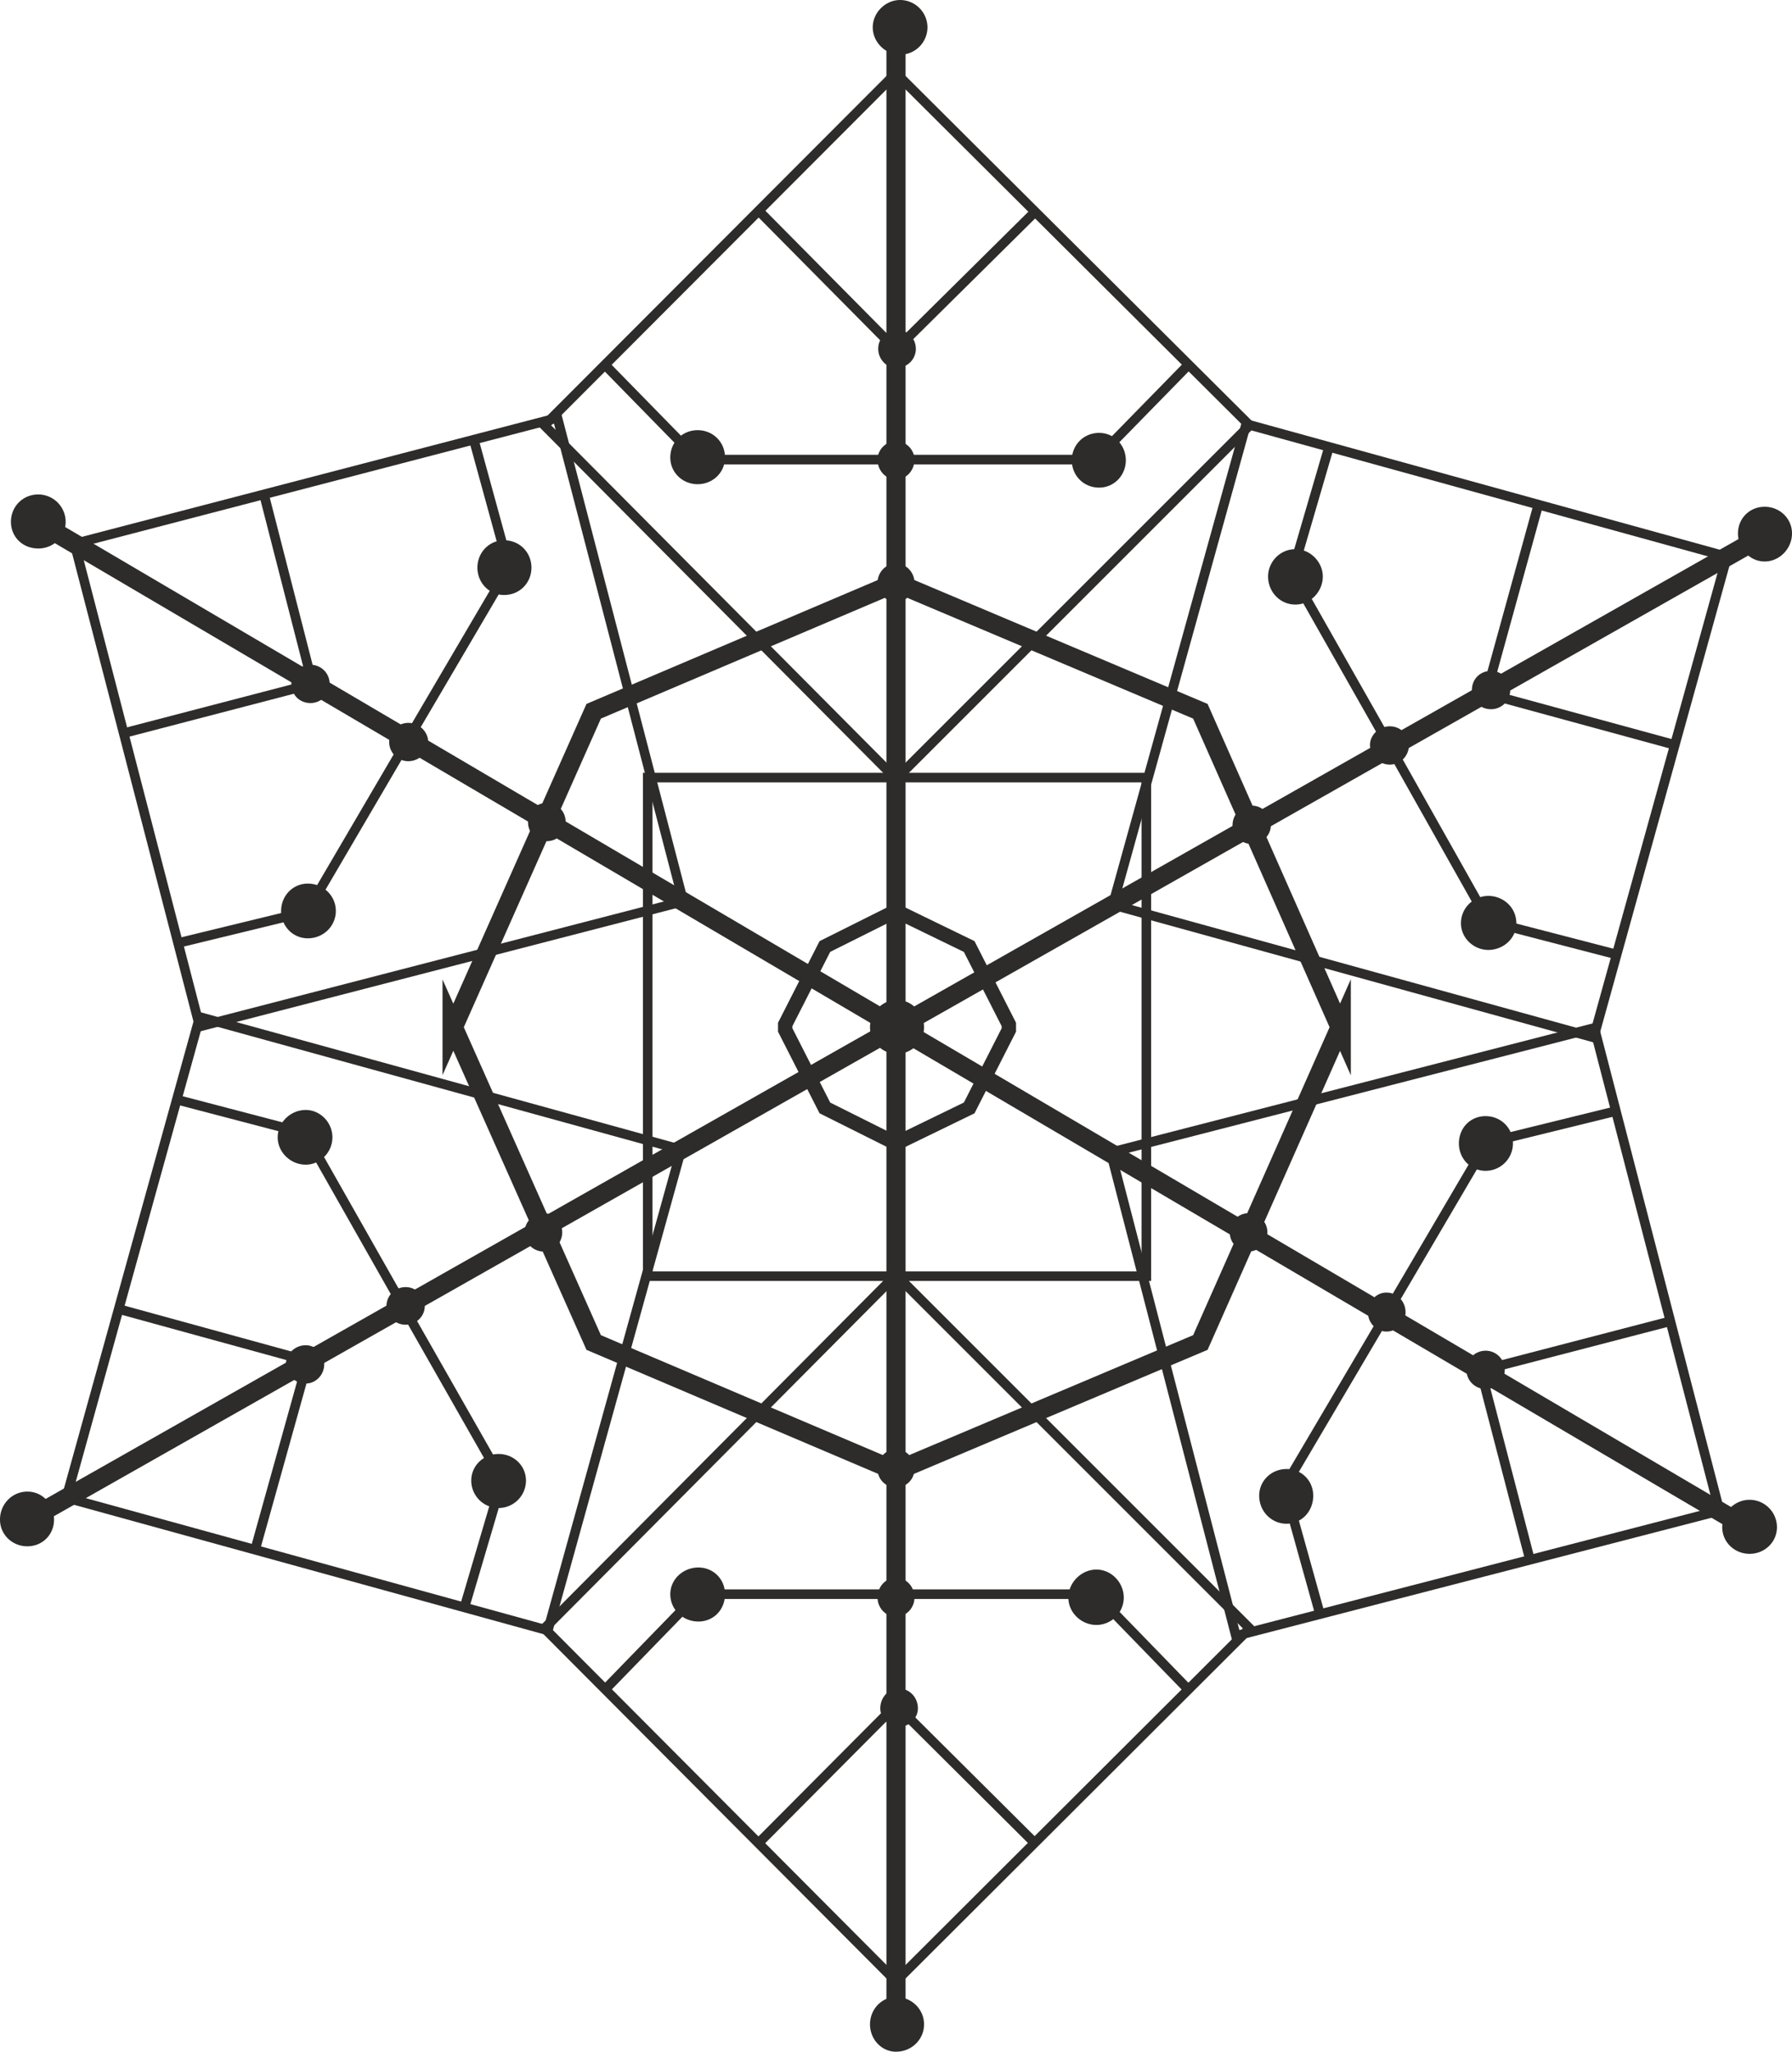
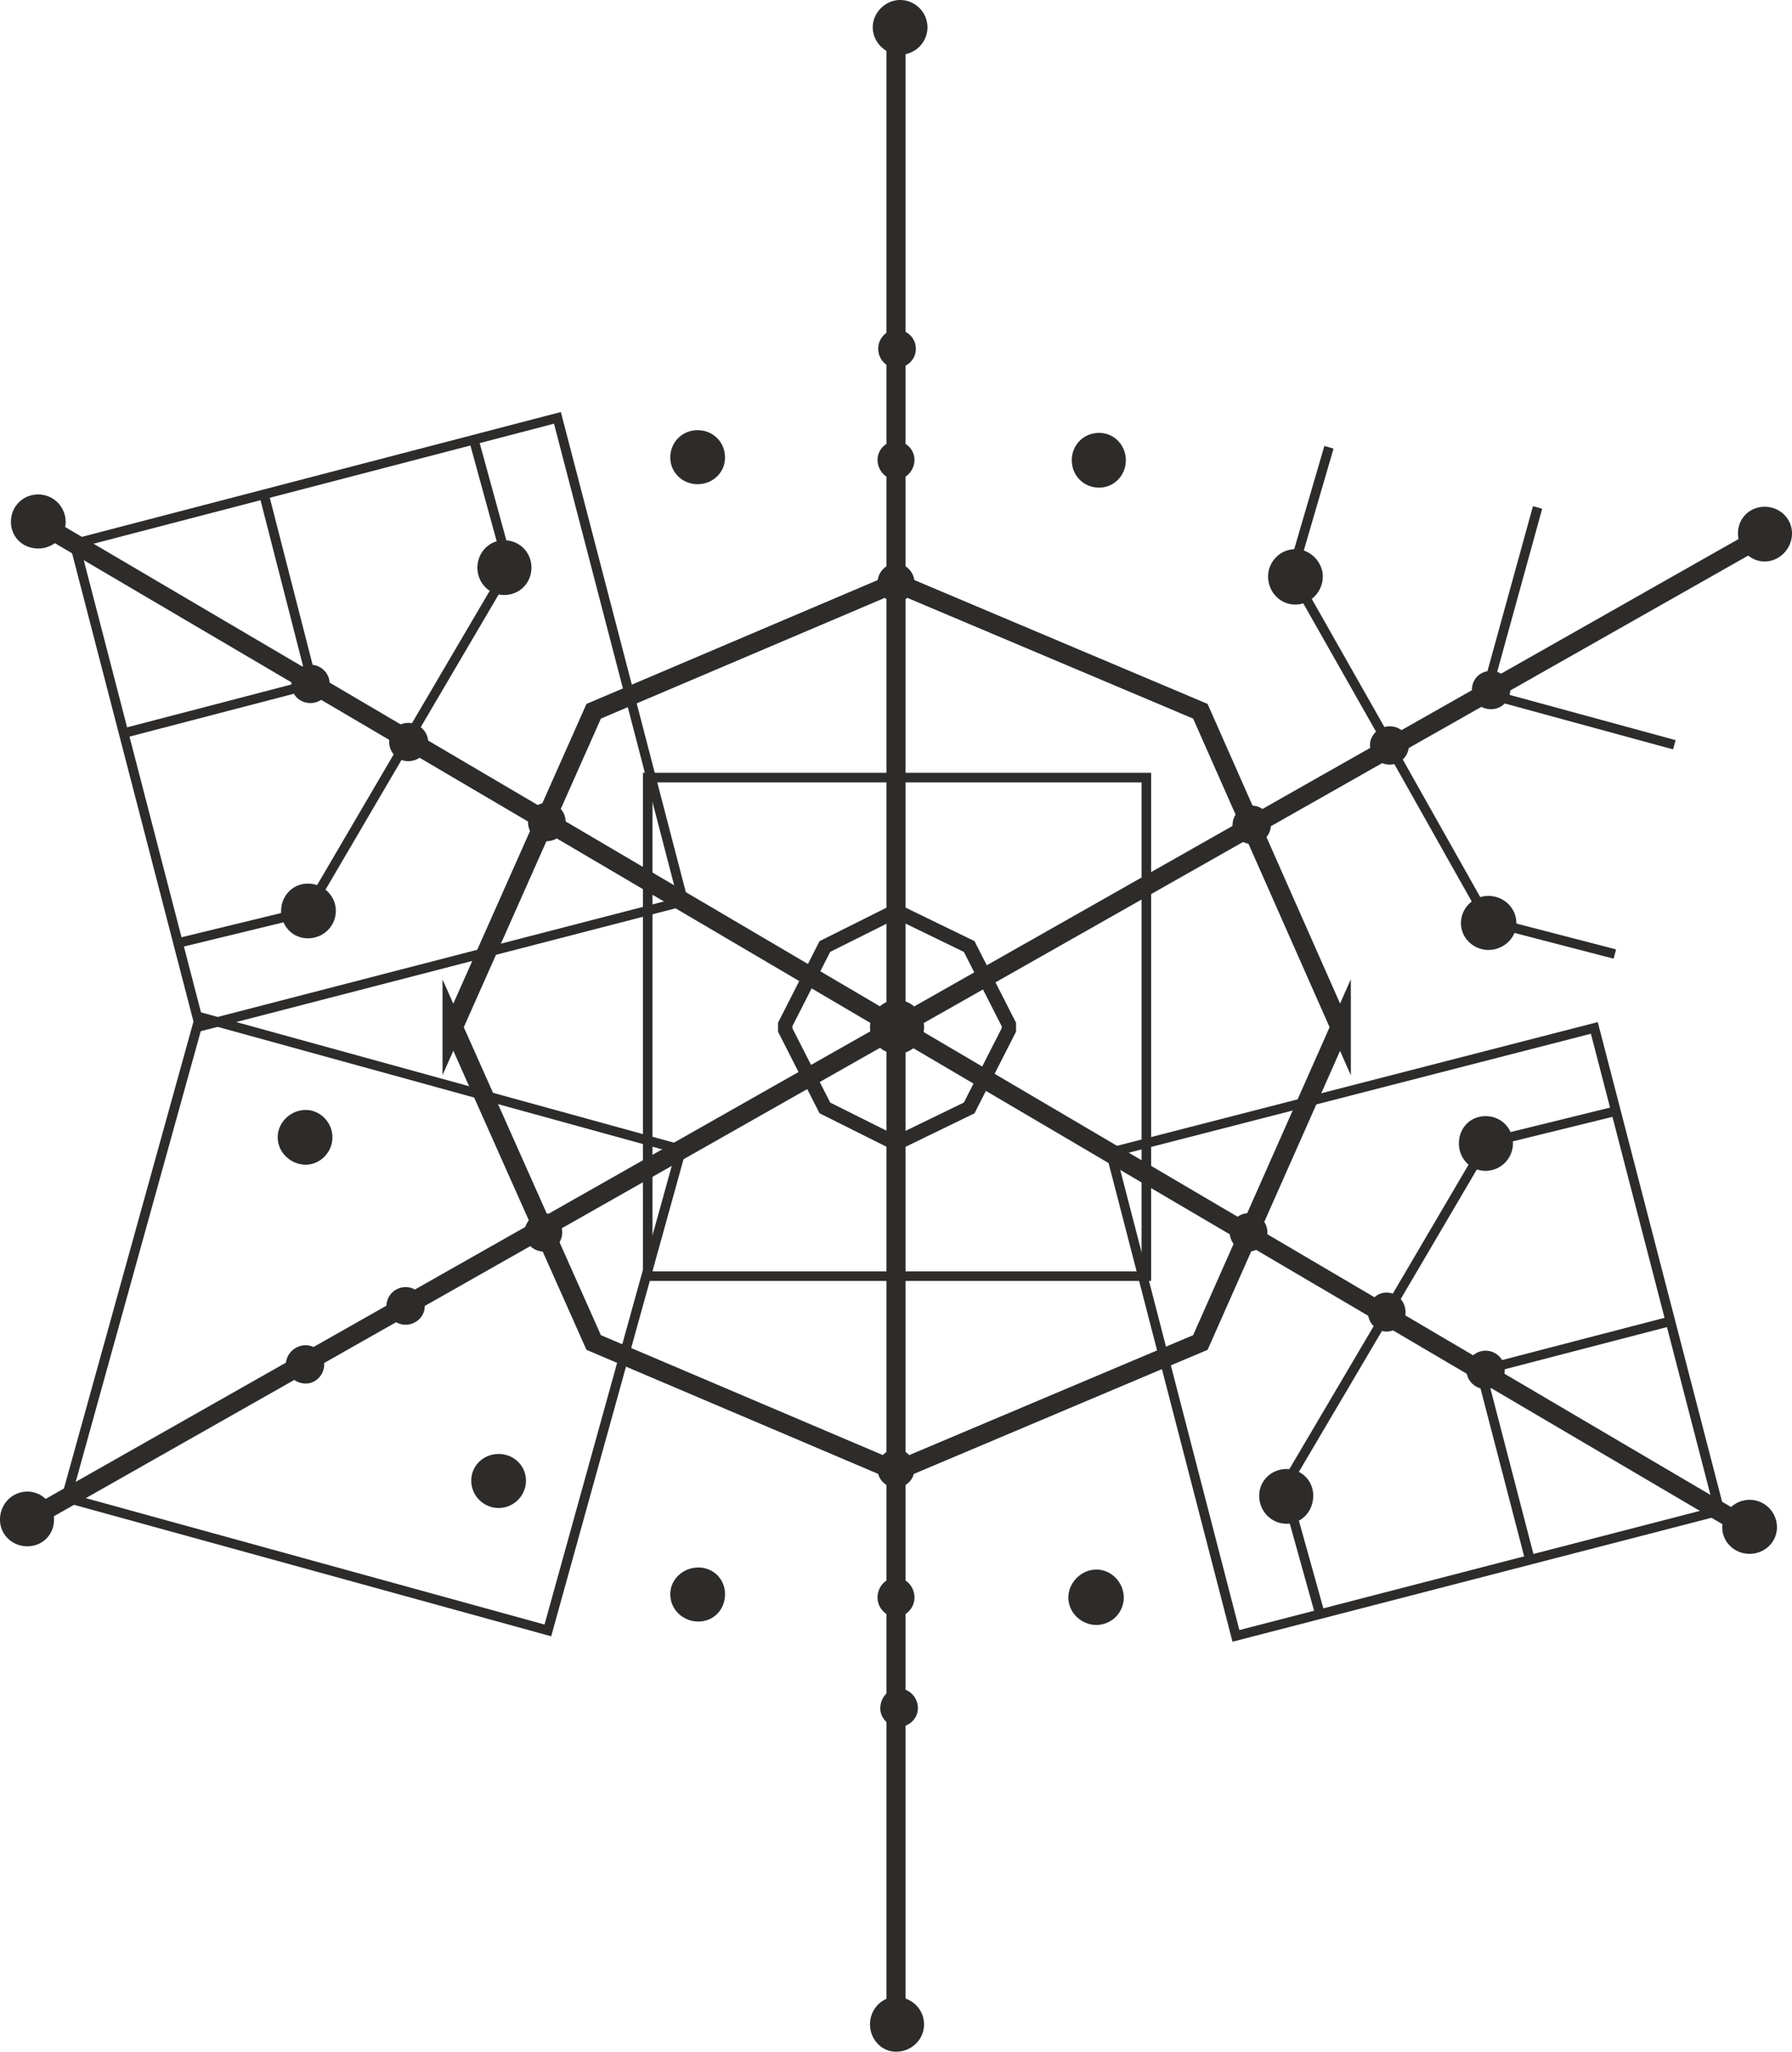
<svg xmlns="http://www.w3.org/2000/svg" width="251.52" height="288" viewBox="0 0 188.64 216">
  <path d="M323.99 447.297v-52.488h-52.488v52.488z" style="fill:none;stroke:#2d2c2b;stroke-width:1.008;stroke-miterlimit:10.433" transform="translate(-203.318 -312.945)" />
  <path d="M297.638 317.12v210.53" style="fill:none;stroke:#2d2c2b;stroke-width:2.016;stroke-miterlimit:10.433" transform="translate(-203.318 -312.945)" />
-   <path d="m334.862 484.377-37.224-37.224-37.008 37.224 37.008 37.152z" style="fill:none;stroke:#2d2c2b;stroke-width:1.008;stroke-miterlimit:10.433" transform="translate(-203.318 -312.945)" />
-   <path d="m328.238 490.64-9.576-9.863h-41.904l-9.72 10.008m45.216 16.2-14.616-14.544-14.256 14.328m51.48-149.04-37.224 37.224-37.008-37.224 37.008-37.08z" style="fill:none;stroke:#2d2c2b;stroke-width:1.008;stroke-miterlimit:10.433" transform="translate(-203.318 -312.945)" />
  <path d="m344.51 421.377-14.832-33.552-32.04-13.536-31.824 13.536-14.904 33.552v-.576l14.904 33.48 31.824 13.536 32.04-13.536 14.832-33.48z" style="fill:none;stroke:#2d2c2b;stroke-width:2.016;stroke-miterlimit:10.433" transform="translate(-203.318 -312.945)" />
-   <path d="m328.238 351.537-9.576 9.792h-41.904l-9.72-9.936m45.216-16.128-14.616 14.472-14.256-14.4" style="fill:none;stroke:#2d2c2b;stroke-width:1.008;stroke-miterlimit:10.433" transform="translate(-203.318 -312.945)" />
  <path d="m285.974 420.8 4.176-8.207 7.488-3.744 7.704 3.744 4.176 8.208v.576l-4.176 8.208-7.704 3.744-7.488-3.744-4.176-8.208z" style="fill:none;stroke:#2d2c2b;stroke-width:1.512;stroke-miterlimit:10.433" transform="translate(-203.318 -312.945)" />
  <path d="M388.142 369.825 205.046 473.649" style="fill:none;stroke:#2d2c2b;stroke-width:2.016;stroke-miterlimit:10.433" transform="translate(-203.318 -312.945)" />
  <path d="m260.99 484.593 14.04-50.616-50.688-13.968-14.04 50.616z" style="fill:none;stroke:#2d2c2b;stroke-width:1.008;stroke-miterlimit:10.433" transform="translate(-203.318 -312.945)" />
-   <path d="m252.278 481.929 3.888-13.176-10.368-18.216-10.368-18.288-13.464-3.528m8.208 47.376 5.544-19.872-19.656-5.4m155.016-28.656L320.462 408.2l14.04-50.616 50.616 13.968z" style="fill:none;stroke:#2d2c2b;stroke-width:1.008;stroke-miterlimit:10.433" transform="translate(-203.318 -312.945)" />
  <path d="m373.31 413.385-13.32-3.456-10.296-18.288-10.368-18.288 3.888-13.32m36.36 31.32-19.8-5.4 5.4-19.584" style="fill:none;stroke:#2d2c2b;stroke-width:1.008;stroke-miterlimit:10.433" transform="translate(-203.318 -312.945)" />
  <path d="M387.278 473.793 205.91 367.089" style="fill:none;stroke:#2d2c2b;stroke-width:2.016;stroke-miterlimit:10.433" transform="translate(-203.318 -312.945)" />
  <path d="m224.342 421.017 50.904-13.176-13.248-50.904-50.832 13.248z" style="fill:none;stroke:#2d2c2b;stroke-width:1.008;stroke-miterlimit:10.433" transform="translate(-203.318 -312.945)" />
  <path d="m222.326 412.16 13.32-3.24 10.584-18.071 10.656-18.144-3.672-13.392m-36.864 30.816 19.872-5.184-5.04-19.656m102.24 119.88-13.176-50.904 50.904-13.104 13.176 50.832z" style="fill:none;stroke:#2d2c2b;stroke-width:1.008;stroke-miterlimit:10.433" transform="translate(-203.318 -312.945)" />
  <path d="m342.206 482.649-3.672-13.176L349.19 451.4l10.656-18.144 13.464-3.312m-8.928 47.233-5.184-19.944 19.656-5.112" style="fill:none;stroke:#2d2c2b;stroke-width:1.008;stroke-miterlimit:10.433" transform="translate(-203.318 -312.945)" />
  <path d="M206.198 475.737c1.584 0 2.808-1.224 2.808-2.808 0-1.656-1.224-2.952-2.808-2.952-1.584 0-2.88 1.296-2.88 2.952 0 1.584 1.296 2.808 2.88 2.808zm91.44 53.208c1.656 0 2.952-1.296 2.952-2.88 0-1.584-1.296-2.88-2.952-2.88-1.512 0-2.736 1.296-2.736 2.88 0 1.584 1.224 2.88 2.736 2.88zm89.856-52.416c1.584 0 2.88-1.224 2.88-2.808a2.888 2.888 0 0 0-2.88-2.88 2.888 2.888 0 0 0-2.88 2.88c0 1.584 1.296 2.808 2.88 2.808zm1.584-104.472c1.584 0 2.88-1.368 2.88-2.952 0-1.584-1.296-2.808-2.88-2.808-1.584 0-2.808 1.224-2.808 2.808 0 1.584 1.224 2.952 2.808 2.952zm-91.008-53.352a2.888 2.888 0 0 0 2.88-2.88 2.888 2.888 0 0 0-2.88-2.88c-1.512 0-2.88 1.296-2.88 2.88 0 1.584 1.368 2.88 2.88 2.88zm-90.72 51.984c1.584 0 2.88-1.224 2.88-2.808a2.888 2.888 0 0 0-2.88-2.88c-1.656 0-2.88 1.296-2.88 2.88 0 1.584 1.224 2.808 2.88 2.808zm48.456 101.016a2.888 2.888 0 0 0 2.88-2.88c0-1.584-1.296-2.808-2.88-2.808-1.584 0-2.88 1.224-2.88 2.808a2.888 2.888 0 0 0 2.88 2.88zm-20.304-36.145c1.512 0 2.808-1.295 2.808-2.88 0-1.583-1.296-2.88-2.808-2.88-1.584 0-2.952 1.297-2.952 2.88 0 1.585 1.368 2.88 2.952 2.88zm41.328 48.097c1.584 0 2.808-1.224 2.808-2.88 0-1.584-1.224-2.808-2.808-2.808-1.584 0-2.952 1.224-2.952 2.808 0 1.656 1.368 2.88 2.952 2.88zm41.904.36a2.888 2.888 0 0 0 2.88-2.88c0-1.584-1.296-2.952-2.88-2.952-1.584 0-2.952 1.368-2.952 2.952 0 1.584 1.368 2.88 2.952 2.88zm20.016-10.657c1.584 0 2.808-1.295 2.808-2.951 0-1.584-1.224-2.808-2.808-2.808-1.584 0-2.88 1.224-2.88 2.808 0 1.656 1.296 2.952 2.88 2.952zm20.952-37.151a2.888 2.888 0 0 0 2.88-2.88c0-1.656-1.296-2.88-2.88-2.88-1.584 0-2.808 1.224-2.808 2.88 0 1.584 1.224 2.88 2.808 2.88zm.288-23.256c1.584 0 2.952-1.224 2.952-2.808 0-1.656-1.368-2.88-2.952-2.88-1.512 0-2.88 1.224-2.88 2.88 0 1.584 1.368 2.808 2.88 2.808zm-20.304-36.36c1.584 0 2.88-1.368 2.88-2.952 0-1.512-1.296-2.88-2.88-2.88-1.656 0-2.88 1.368-2.88 2.88 0 1.584 1.224 2.952 2.88 2.952zm-20.664-12.313c1.584 0 2.808-1.295 2.808-2.88 0-1.583-1.224-2.88-2.808-2.88-1.656 0-2.88 1.297-2.88 2.88 0 1.585 1.224 2.88 2.88 2.88zm-42.264-.36c1.584 0 2.88-1.223 2.88-2.807 0-1.656-1.296-2.88-2.88-2.88-1.584 0-2.88 1.224-2.88 2.88 0 1.584 1.296 2.808 2.88 2.808zm-20.376 11.665c1.656 0 2.88-1.296 2.88-2.88 0-1.584-1.224-2.88-2.88-2.88-1.584 0-2.808 1.296-2.808 2.88 0 1.584 1.224 2.88 2.808 2.88zm-20.664 36.144c1.656 0 2.952-1.296 2.952-2.88 0-1.584-1.296-2.88-2.952-2.88-1.584 0-2.808 1.296-2.808 2.88 0 1.584 1.224 2.88 2.808 2.88zm-.216 46.871c1.08 0 1.944-.935 1.944-2.015s-.864-2.016-1.944-2.016c-1.152 0-2.088.936-2.088 2.016s.936 2.016 2.088 2.016zm10.512-6.191c1.08 0 2.016-.864 2.016-1.944a2.012 2.012 0 0 0-2.016-2.016c-1.08 0-2.016.864-2.016 2.016 0 1.08.936 1.944 2.016 1.944zm14.544-7.704c1.08 0 1.944-.936 1.944-2.016s-.864-2.016-1.944-2.016a2.012 2.012 0 0 0-2.016 2.016c0 1.08.864 2.016 2.016 2.016zm37.08 24.84c1.08 0 1.944-.864 1.944-1.944 0-1.152-.864-2.088-1.944-2.088s-1.944.936-1.944 2.088c0 1.08.864 1.944 1.944 1.944zm0 13.608c1.08 0 1.944-.936 1.944-2.016 0-1.152-.864-2.088-1.944-2.088s-1.944.936-1.944 2.088c0 1.08.864 2.016 1.944 2.016zm.288 11.592c1.152 0 2.016-.936 2.016-1.944 0-1.152-.864-2.088-2.016-2.088-1.08 0-1.944.936-1.944 2.088 0 1.008.864 1.944 1.944 1.944zm51.336-41.616a2.012 2.012 0 0 0 2.016-2.016c0-1.152-.864-2.088-2.016-2.088-1.08 0-1.944.936-1.944 2.088 0 1.08.864 2.016 1.944 2.016zm-14.544-8.424a2.012 2.012 0 0 0 2.016-2.016c0-1.08-.864-2.016-2.016-2.016-1.08 0-1.944.936-1.944 2.016s.864 2.016 1.944 2.016zm24.984 14.472c1.08 0 2.016-.864 2.016-2.016a2.012 2.012 0 0 0-2.016-2.016c-1.08 0-2.016.864-2.016 2.016 0 1.152.936 2.016 2.016 2.016zm-24.624-57.384c1.152 0 2.016-.936 2.016-1.944 0-1.152-.864-2.088-2.016-2.088-1.152 0-2.016.936-2.016 2.088 0 1.008.864 1.944 2.016 1.944zm14.544-8.353c1.152 0 2.016-.935 2.016-2.087 0-1.008-.864-1.944-2.016-1.944-1.152 0-2.088.936-2.088 1.944a2.09 2.09 0 0 0 2.088 2.088zm10.656-5.831c1.08 0 2.016-.864 2.016-2.016a2.012 2.012 0 0 0-2.016-2.016c-1.152 0-2.016.864-2.016 2.016 0 1.152.864 2.016 2.016 2.016zm-62.64-35.929c1.152 0 2.088-.863 2.088-2.015 0-1.152-.936-2.016-2.088-2.016-.936 0-1.872.864-1.872 2.016 0 1.152.936 2.016 1.872 2.016zm0 11.737c1.08 0 1.944-.936 1.944-2.088 0-1.008-.864-1.944-1.944-1.944s-1.944.936-1.944 1.944c0 1.152.864 2.088 1.944 2.088zm0 12.888c1.08 0 1.944-.936 1.944-2.016s-.864-2.016-1.944-2.016-1.944.936-1.944 2.016.864 2.016 1.944 2.016zm-61.632 10.655c1.08 0 2.016-.863 2.016-2.015a2.012 2.012 0 0 0-2.016-2.016c-1.152 0-2.016.864-2.016 2.016 0 1.152.864 2.016 2.016 2.016zm10.296 6.12c1.152 0 2.088-.935 2.088-2.015s-.936-2.016-2.088-2.016a2.012 2.012 0 0 0-2.016 2.016c0 1.08.864 2.016 2.016 2.016zm14.544 8.425c1.152 0 2.016-.864 2.016-2.016 0-1.152-.864-2.016-2.016-2.016-1.08 0-1.944.864-1.944 2.016 0 1.152.864 2.016 1.944 2.016zm36.864 22.392c1.584 0 2.88-1.296 2.88-2.808 0-1.512-1.296-2.88-2.88-2.88-1.512 0-2.808 1.368-2.808 2.88 0 1.512 1.296 2.808 2.808 2.808z" style="fill:#2d2c2b" transform="translate(-203.318 -312.945)" />
</svg>